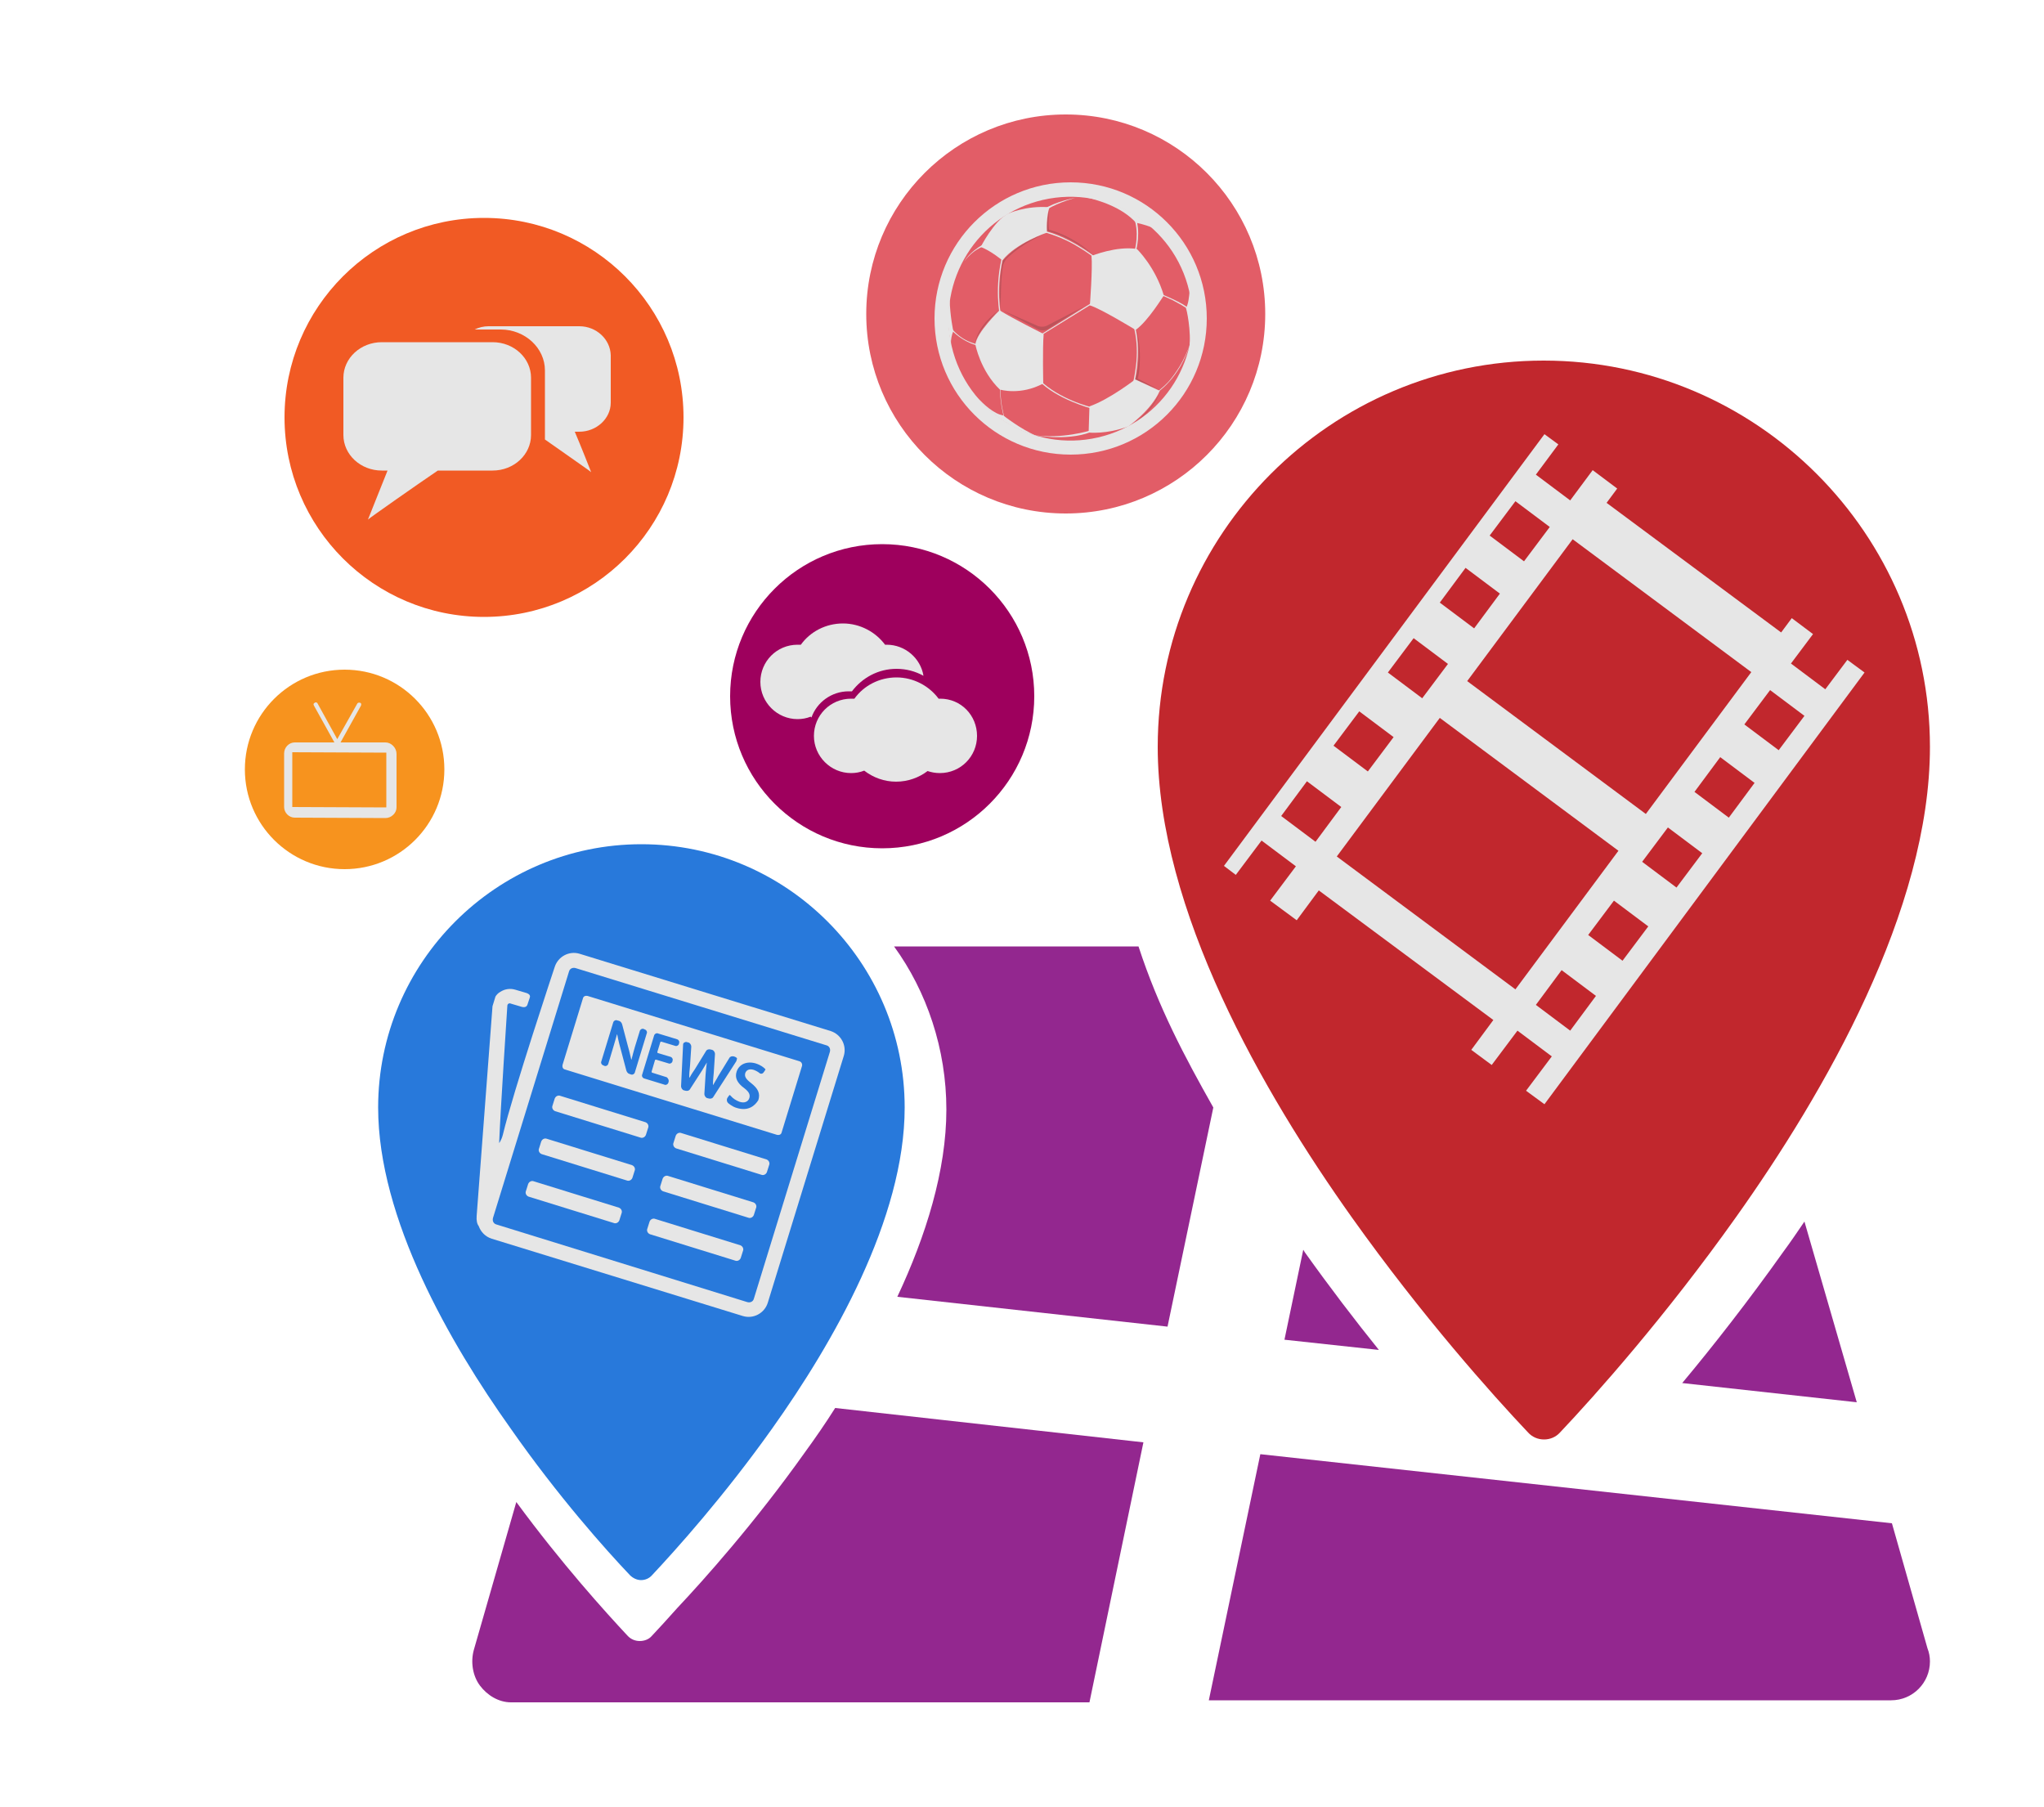
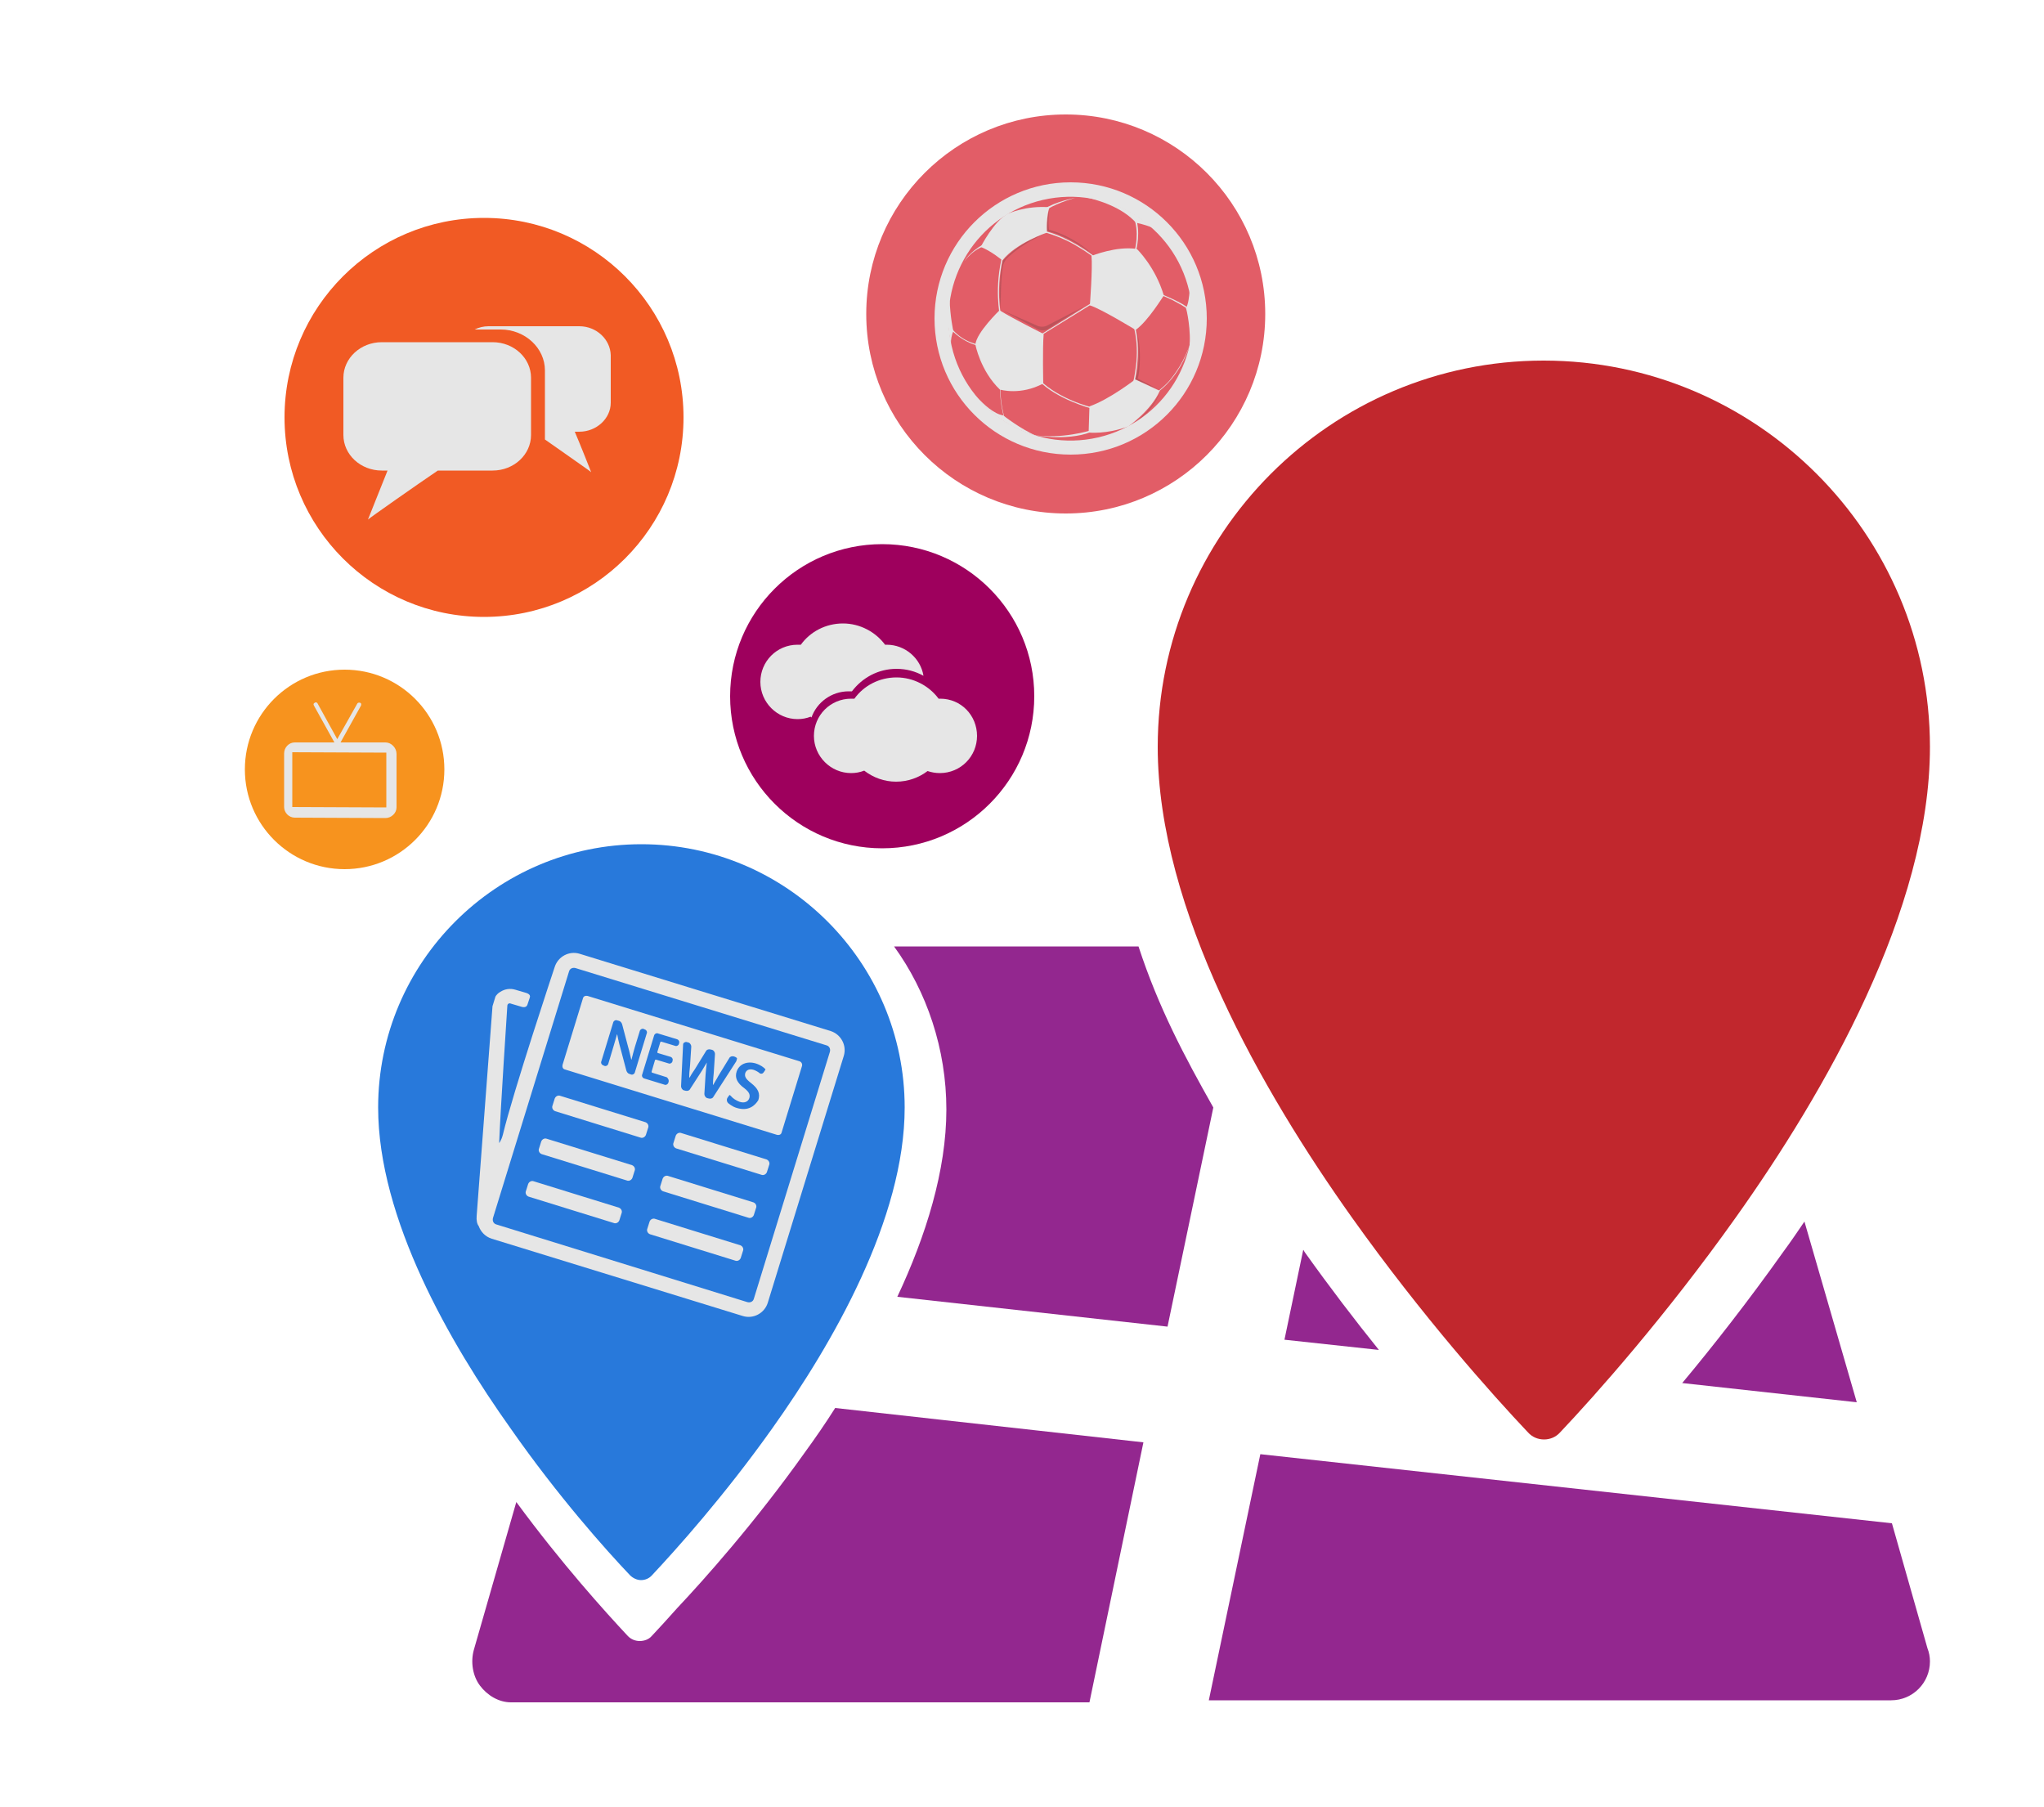
<svg xmlns="http://www.w3.org/2000/svg" xmlns:xlink="http://www.w3.org/1999/xlink" version="1.1" id="Camada_1" x="0px" y="0px" viewBox="0 28 500 442" enable-background="new 0 28 500 442" xml:space="preserve">
  <path fill="#93278F" d="M411.5,366.3l42.7,4.7l-12.8-44.2c-1.7,2.5-3.4,5-5.1,7.3C427.7,346.2,419.1,357.2,411.5,366.3z" />
  <path fill="#93278F" d="M318.8,333.7l-4.6,22l23.1,2.5c-5.8-7.2-12-15.3-18.2-24C319,334,318.9,333.8,318.8,333.7z" />
  <path fill="#93278F" d="M462.8,400.6l-154.5-16.9l-12.6,60.2h166.9l0,0c5.3,0,9.5-4.3,9.5-9.5c0-1.1-0.2-2.2-0.6-3.2L462.8,400.6z" />
  <path fill="#C1272D" d="M373.8,378.4c1,1.1,2.4,1.7,3.9,1.7s2.9-0.6,3.9-1.7c8.7-9.2,25.8-28.4,43-52.6  c21.7-30.5,47.5-75.2,47.5-115.1c0-52.1-42.4-94.5-94.5-94.5s-94.4,42.4-94.4,94.5c0,39.9,25.8,84.6,47.5,115.1  C348,350.1,365.1,369.2,373.8,378.4z" />
  <path fill="#93278F" d="M278.5,259.5h-59.8c8,11,12.8,25.1,12.8,39.9c0,14.9-5,30.9-12,45.8l66.1,7.3l11.2-53.6  C289.8,286.5,283.4,274.5,278.5,259.5z" />
  <path fill="#93278F" d="M204.3,372.4c-2.4,3.8-4.9,7.4-7.3,10.7c-12.5,17.6-25,31.5-31.3,38.2l0,0c-2.5,2.8-4.6,5.1-6.3,6.9  c-0.7,0.8-1.8,1.2-2.9,1.2c-1.1,0-2.1-0.4-2.9-1.2c-5.6-6-16.2-17.7-27.3-32.8l-10.4,36.2c-0.8,2.9-0.3,6.3,1.5,8.7  c1.8,2.4,4.6,4.1,7.6,4.1h141.5l13.2-63.6L204.3,372.4z" />
  <path fill="#2879DB" d="M154.1,413.3c0.7,0.7,1.7,1.2,2.7,1.2s2-0.4,2.7-1.2c5.9-6.3,17.6-19.3,29.4-35.9  c14.8-20.8,32.4-51.3,32.4-78.5c0-35.5-28.9-64.4-64.4-64.4s-64.4,28.9-64.4,64.4c0,27.2,17.6,57.7,32.4,78.5  C136.5,394,148.2,407.1,154.1,413.3z" />
  <circle fill="#9E005D" cx="215.8" cy="198.3" r="37.2" />
  <circle fill="#F15A24" cx="118.4" cy="130.1" r="48.8" />
  <circle fill="#E25D67" cx="260.7" cy="104.8" r="48.8" />
  <circle fill="#F7931E" cx="84.3" cy="216.2" r="24.4" />
  <g>
    <path fill="#E6E6E6" d="M261.9,72.6c-18.4,0-33.3,14.9-33.3,33.3s14.9,33.3,33.3,33.3s33.3-14.9,33.3-33.3   C295.2,87.5,280.3,72.6,261.9,72.6z M268.6,135c-16.1,3.7-32.1-6.3-35.8-22.3c-3.7-16.1,6.3-32.1,22.3-35.8   c16.1-3.7,32.1,6.3,35.8,22.3C294.7,115.2,284.7,131.3,268.6,135z" />
    <g>
      <polygon fill="#E6E6E6" points="267.2,102.3 254.4,110.2 254.3,110 267,102.1   " />
      <path fill="#E6E6E6" d="M267.8,90.8L267.8,90.8l-0.2,0.2c0,0-1.6-1.3-4-2.7l0,0c-2.4-1.5-5.5-2.8-8.5-3.6l-0.1-0.3h0.1    C261.5,85.8,267.8,90.8,267.8,90.8L267.8,90.8z" />
      <path fill="#E6E6E6" d="M245.6,90.1c-1.1,4.1-1.3,7.9-1.2,10.6l0,0c0.1,2.7,0.5,4.5,0.5,4.5l0,0l-0.3,0.1c0,0-1.5-7,0.7-15.2l0,0    L245.6,90.1L245.6,90.1z" />
      <path fill="#E6E6E6" d="M277.8,108.5c1.4,6.1-0.3,13-0.3,13.1l0,0l0,0l-0.3-0.1c0,0,0.4-1.7,0.7-4.2l0,0c0.3-2.5,0.3-5.7-0.4-8.7    l0,0c-0.1-0.4-0.2-0.8-0.3-1.3l0,0l0.3-0.1C277.6,107.6,277.7,108.1,277.8,108.5L277.8,108.5z" />
      <path fill="#E6E6E6" d="M262.3,126c2.6,1.1,4.7,1.6,4.7,1.6l0,0l-0.1,0.3c0,0-8.3-2.2-12.7-6.7l0,0l0.2-0.2    C256.6,123.2,259.7,124.9,262.3,126L262.3,126z" />
      <path fill="#E6E6E6" d="M278.1,82.2c0.9,4-0.4,7.8-0.4,7.8l0,0l0,0l-0.3-0.1c0,0,0.3-0.9,0.5-2.3l0,0c0.2-1.4,0.3-3.3-0.2-5.3l0,0    c-0.1-0.3-0.2-0.6-0.3-1l0,0l0.3-0.1C277.9,81.5,278,81.8,278.1,82.2L278.1,82.2z" />
      <path fill="#E6E6E6" d="M237.4,111.7c1.2,0.5,2.1,0.6,2.1,0.6l0,0l0,0v0.3c0,0-3.4-0.5-6.7-3.8l0,0l0.2-0.2    C234.5,110.3,236.1,111.2,237.4,111.7L237.4,111.7z" />
      <path fill="#E6E6E6" d="M244.8,122.2c0,0-0.3,3,0.6,6.7l0,0c0.1,0.4,0.2,0.8,0.3,1.3l0,0h-0.1c-0.1-0.4-0.2-0.9-0.3-1.3l0,0    c-0.9-3.8-0.6-6.8-0.6-6.8l0,0L244.8,122.2L244.8,122.2z" />
      <path fill="#E6E6E6" d="M290.8,103.5l-0.2,0.2c-0.6-0.6-2.3-1.5-3.8-2.3l0,0c-1.5-0.7-2.9-1.3-2.9-1.3l0,0l0.1-0.2    C284,99.9,289.5,102.1,290.8,103.5L290.8,103.5z" />
      <path fill="#E6E6E6" d="M291.2,111.9c-2.7,8.9-8.4,12.3-8.4,12.3l0,0l0,0l-0.1-0.1c0,0,1.4-0.9,3.2-2.8l0,0    C287.6,119.3,289.7,116.3,291.2,111.9L291.2,111.9L291.2,111.9L291.2,111.9z" />
      <path fill="#E6E6E6" d="M266.7,133.3c0,0-7,2.2-14,1.1c0,0,8.1,1.6,14.1-0.7L266.7,133.3z" />
      <path fill="#E6E6E6" d="M240.5,88.3c0,0-2.4,0.7-4.6,3.6c0,0,1.2-2.2,4.6-4.1V88.3z" />
      <path fill="#E6E6E6" d="M255.5,79.6c0,0,2.5-1.8,7.5-3.2c0,0-4.9,0.9-7.7,2.8L255.5,79.6z" />
    </g>
    <g>
      <path fill="#E6E6E6" d="M283.7,123.6c-2.1,4.8-7.7,8.7-7.7,8.7c-5.4,2-9.7,1.5-9.7,1.5l0.2-6.4c4.9-1.7,11.2-6.6,11.2-6.6    L283.7,123.6z" />
      <path fill="#E6E6E6" d="M277.8,108.7c0,0-8.7-5.3-11.2-6c0,0,0.7-9.2,0.4-12.1c0,0,6.1-2.5,11.1-1.7c0,0,4.5,4.3,6.6,11.4    C284.6,100.3,280.9,106.5,277.8,108.7z" />
      <path fill="#E6E6E6" d="M256.1,84.9c0,0-7.5,2.5-10.9,6.8c0,0-2.7-2.3-5.3-3.3c0,0,3.2-6.3,6.6-8.1c0,0,4.4-2.1,10.3-1.6    C256.6,78.7,255.9,81.3,256.1,84.9z" />
      <path fill="#E6E6E6" d="M255.2,121.8c0,0-0.2-8.6,0.1-12.1c0,0-7.4-3.7-10.8-5.8c0,0-5.7,5.5-5.9,8.4c0,0,1.2,6.4,6,11    C244.7,123.3,249.6,124.8,255.2,121.8z" />
      <path fill="#E6E6E6" d="M254.6,121.4c0,0-0.2-8.1,0.1-11.5c0,0-7-3.5-10.2-5.5c0,0-5.4,5.2-5.6,8c0,0,1.2,6.1,5.7,10.5    C244.6,122.9,249.3,124.3,254.6,121.4z" />
      <path fill="#E6E6E6" d="M290.9,113.3c1.3-4.5,1.4-9.4,0.1-14.1v-0.1c-0.1,1.4-0.3,3.3-0.9,4.3    C290.2,103.3,291.5,109.1,290.9,113.3z" />
      <path fill="#E6E6E6" d="M277.9,82.5c0,0,1.9,0.3,4,1.2c-4.6-4.1-10.4-6.8-16.6-7.5C268.7,76.9,274.5,78.7,277.9,82.5z" />
      <path fill="#E6E6E6" d="M232.3,101.2c-0.6,3.5-0.5,7.2,0.3,10.9c0-1.1,0.2-2.2,0.6-3.1C233.2,109,232.4,105.4,232.3,101.2z" />
      <path fill="#E6E6E6" d="M245.4,129.6c-2.2-0.3-4.8-2.7-6.6-4.6c3.9,4.7,9.1,8.1,14.9,9.7C249.7,133,245.4,129.6,245.4,129.6z" />
    </g>
    <g opacity="0.2">
      <path fill="#292929" d="M265.1,103l-8.8,5.5c-0.6,0.4-1.7,0.4-2.3,0.1l-7.9-4.2c-0.7-0.3-0.6-0.4,0-0.1l7.7,3.4    c0.7,0.3,1.7,0.3,2.4-0.1L265.1,103C265.7,102.6,265.7,102.6,265.1,103z" />
      <path fill="#292929" d="M278.1,108.8c0,0,1.2,7.8-0.4,12l5.8,2.5l-5.2-2.7C278.4,120.6,279.6,115.4,278.1,108.8z" />
      <path fill="#292929" d="M283.8,123.8c0,0-1.4,3.9-6.3,7.6C277.5,131.3,282.1,128.8,283.8,123.8z" />
      <path fill="#292929" d="M267.3,90.2c0,0-5.7-4.5-11.1-5.7c0,0-0.3-2,0.5-5.4c0,0-0.4,3.3-0.1,5.1    C256.6,84.2,261.9,85.3,267.3,90.2z" />
      <path fill="#292929" d="M245.3,91.8c0,0-1.2,5.4-0.5,11.8c0,0-0.1-7.5,0.6-10.8c0.1-0.4,0.5-1.1,0.8-1.5c1.2-1.2,4.4-4,9.6-6.2    C255.9,85.2,249.9,86.7,245.3,91.8z" />
-       <path fill="#292929" d="M244.2,104c0,0-5.1,4.7-5.7,8C238.5,111.9,238.8,108,244.2,104z" />
    </g>
  </g>
  <path fill="#E6E6E6" d="M94.3,209.6h-11l5-9c0.1-0.3,0.1-0.6-0.2-0.7l0,0c-0.3-0.1-0.6,0-0.7,0.2l-4.9,8.7l-4.8-8.7  c-0.1-0.3-0.5-0.4-0.7-0.2l0,0c-0.3,0.1-0.4,0.4-0.2,0.7l5,9h-9.7c-1.4,0-2.6,1.2-2.6,2.7v13.1c0,1.4,1.2,2.6,2.6,2.6l22.2,0.1  c1.4,0,2.7-1.2,2.7-2.6v-13.1C97,210.9,95.7,209.6,94.3,209.6z M94.5,225.5l-23-0.1V212l23,0.1V225.5z" />
  <g>
-     <path fill="#E6E6E6" d="M451.9,189.4l-5.4,7.2l-8.4-6.3l5.4-7.2l-5.2-3.9l-2.6,3.5L393,151l2.6-3.5l-6-4.5l-5.5,7.4l-8.4-6.3   l5.5-7.4l-3.4-2.5l-78.4,105.6l2.9,2.2l6.3-8.4l8.4,6.3l-6.3,8.4l6.5,4.8l5.4-7.3l42.7,31.7l-5.4,7.3l5,3.7l6.3-8.4l8.4,6.3   l-6.3,8.4l4.5,3.3l78.3-105.6L451.9,189.4z M321.8,233.9l-8.4-6.3l6.3-8.5l8.4,6.3L321.8,233.9z M334.6,216.7l-8.4-6.3l6.3-8.4   l8.4,6.3L334.6,216.7z M347.9,198.8l-8.4-6.3l6.3-8.4l8.4,6.3L347.9,198.8z M360.6,181.7l-8.4-6.3l6.3-8.5l8.4,6.3L360.6,181.7z    M372.8,165.3l-8.4-6.3l6.3-8.4l8.4,6.3L372.8,165.3z M370.7,270L327,237.5l25.2-33.9l43.7,32.5L370.7,270z M402.6,227.1   l-43.7-32.5l25.8-34.7l43.7,32.5L402.6,227.1z M384.1,280.1l-8.4-6.3l6.3-8.5l8.4,6.3L384.1,280.1z M396.9,263l-8.4-6.3l6.3-8.4   l8.4,6.3L396.9,263z M410.1,245.1l-8.4-6.3l6.3-8.4l8.4,6.3L410.1,245.1z M422.9,228l-8.4-6.3l6.3-8.5l8.4,6.3L422.9,228z    M435.1,211.5l-8.4-6.3l6.3-8.4l8.4,6.3L435.1,211.5z" />
-   </g>
+     </g>
  <g>
    <path fill="#E6E6E6" d="M158,305.6c-0.2,0.5-0.7,0.8-1.2,0.7l-21-6.5c-0.5-0.2-0.8-0.7-0.7-1.2l0.6-1.9c0.2-0.5,0.7-0.8,1.2-0.7   l21,6.5c0.5,0.2,0.8,0.7,0.7,1.2L158,305.6z" />
    <path fill="#E6E6E6" d="M187.6,314.7c-0.2,0.5-0.7,0.8-1.2,0.7l-21-6.5c-0.5-0.2-0.8-0.7-0.7-1.2l0.6-1.9c0.2-0.5,0.7-0.8,1.2-0.7   l21,6.5c0.5,0.2,0.8,0.7,0.7,1.2L187.6,314.7z" />
    <path fill="#E6E6E6" d="M154.7,316.1c-0.2,0.5-0.7,0.8-1.2,0.7l-21-6.5c-0.5-0.2-0.8-0.7-0.7-1.2l0.6-1.9c0.2-0.5,0.7-0.8,1.2-0.7   l21,6.5c0.5,0.2,0.8,0.7,0.7,1.2L154.7,316.1z" />
    <path fill="#E6E6E6" d="M184.4,325.2c-0.2,0.5-0.7,0.8-1.2,0.7l-21-6.5c-0.5-0.2-0.8-0.7-0.7-1.2l0.6-1.9c0.2-0.5,0.7-0.8,1.2-0.7   l21,6.5c0.5,0.2,0.8,0.7,0.7,1.2L184.4,325.2z" />
    <path fill="#E6E6E6" d="M151.5,326.5c-0.2,0.5-0.7,0.8-1.2,0.7l-21-6.5c-0.5-0.2-0.8-0.7-0.7-1.2l0.6-1.9c0.2-0.5,0.7-0.8,1.2-0.7   l21,6.5c0.5,0.2,0.8,0.7,0.7,1.2L151.5,326.5z" />
    <g>
      <g>
        <defs>
          <rect id="SVGID_1_" x="113.1" y="267.4" transform="matrix(0.956 0.294 -0.294 0.956 96.412 -32.472)" width="86" height="73.2" />
        </defs>
        <clipPath id="SVGID_2_">
          <use xlink:href="#SVGID_1_" overflow="visible" />
        </clipPath>
        <path clip-path="url(#SVGID_2_)" fill="#E6E6E6" d="M181.2,335.7c-0.2,0.5-0.7,0.8-1.2,0.7l-21-6.5c-0.5-0.2-0.8-0.7-0.7-1.2     l0.6-1.9c0.2-0.5,0.7-0.8,1.2-0.7l21,6.5c0.5,0.2,0.8,0.7,0.7,1.2L181.2,335.7z" />
      </g>
      <g>
        <defs>
          <rect id="SVGID_3_" x="113.1" y="267.4" transform="matrix(0.956 0.294 -0.294 0.956 96.412 -32.472)" width="86" height="73.2" />
        </defs>
        <clipPath id="SVGID_4_">
          <use xlink:href="#SVGID_3_" overflow="visible" />
        </clipPath>
        <path clip-path="url(#SVGID_4_)" fill="#E6E6E6" d="M120.5,273.8l-3.9,51.6c-0.1,1.1,0.1,2,0.5,2.5c0.5,1.4,1.6,2.6,3.2,3.1     l61.4,18.9c2.6,0.8,5.3-0.7,6.1-3.2l18.6-60.4c0.8-2.6-0.7-5.3-3.2-6.1l-61.4-18.9c-2.6-0.8-5.3,0.7-6.1,3.2     c0,0-10.2,30.6-12.7,41.1c-0.4,1.5-1,2.1-0.9,2c0.3-7.9,2-33.5,2-33.5c0-0.3,0.1-0.5,0.3-0.6c0.1-0.1,0.4-0.1,0.6,0l2.7,0.8     c0,0,1,0.3,1.3-0.5l0.6-1.8c0.3-0.8-0.8-1.1-0.8-1.1l-2.7-0.8c-1.3-0.4-2.6-0.2-3.7,0.5C121.3,271.2,120.7,272.4,120.5,273.8     L120.5,273.8z M139.2,265.6c0.2-0.7,0.9-1,1.6-0.8l61.4,18.9c0.7,0.2,1,0.9,0.8,1.6l-18.6,60.4c-0.2,0.7-0.9,1-1.6,0.8l-61.4-19     c-0.7-0.2-1-0.9-0.8-1.6L139.2,265.6z" />
      </g>
    </g>
    <path fill="#E6E6E6" d="M195.6,287.6l-51.9-16c-0.5-0.1-1,0.1-1.1,0.6l-5,16.3c-0.1,0.5,0.1,1,0.6,1.1l51.9,16   c0.5,0.1,1-0.1,1.1-0.6l5-16.3C196.3,288.3,196.1,287.8,195.6,287.6L195.6,287.6z M155.3,290.3c-0.1,0.4-0.6,0.7-1,0.5l-0.3-0.1   c-0.4-0.1-0.7-0.5-0.8-0.9l-1.4-5.3c-0.1-0.3-0.2-0.8-0.3-1.1c0-0.1-0.3-1.1-0.5-2.3c0-0.1-0.1-0.1-0.1,0c-0.2,0.8-0.6,2-0.9,3.1   l-1.2,4c-0.1,0.4-0.6,0.7-1,0.5l-0.2-0.1c-0.4-0.1-0.7-0.6-0.5-1l2.9-9.5c0.1-0.4,0.6-0.7,1-0.5l0.4,0.1c0.4,0.1,0.7,0.5,0.8,0.9   l1.4,5.3c0.1,0.3,0.2,0.8,0.3,1.1c0,0.1,0.3,1.1,0.5,2.1c0,0.1,0.1,0.1,0.1,0c0.2-0.8,0.5-2,0.8-3l1.2-3.9c0.1-0.4,0.6-0.7,1-0.5   l0.2,0.1c0.4,0.1,0.7,0.6,0.5,1L155.3,290.3z M163.5,292.8c-0.1,0.4-0.6,0.7-1,0.5l-4.9-1.5c-0.4-0.1-0.7-0.6-0.5-1l2.9-9.5   c0.1-0.4,0.6-0.7,1-0.5l4.6,1.4c0.4,0.1,0.7,0.6,0.5,1v0.1c-0.1,0.4-0.6,0.7-1,0.5l-3.3-1c-0.1,0-0.3,0-0.3,0.2l-0.7,2.3   c0,0.1,0,0.3,0.2,0.3l3,0.9c0.4,0.1,0.7,0.6,0.5,1v0.1c-0.1,0.4-0.6,0.7-1,0.5l-3-0.9c-0.1,0-0.3,0-0.3,0.2l-0.8,2.7   c0,0.1,0,0.3,0.2,0.3l3.5,1.1C163.5,291.8,163.7,292.3,163.5,292.8L163.5,292.8z M180.1,287.6l-5.6,8.7c-0.2,0.4-0.7,0.5-1.1,0.4   l-0.4-0.1c-0.4-0.1-0.7-0.6-0.7-1l0.3-4.8c0-0.3,0.1-0.8,0.1-1.1c0-0.1,0.1-0.9,0.2-1.8c-0.3,0.5-0.8,1.3-1.2,2l-2.9,4.5   c-0.2,0.4-0.7,0.5-1.1,0.4l-0.4-0.1c-0.4-0.1-0.7-0.6-0.7-1l0.5-10.2c0-0.2,0.1-0.4,0.3-0.5s0.4-0.2,0.6-0.1l0.4,0.1   c0.4,0.1,0.7,0.6,0.7,1l-0.3,4.6c0,0.3-0.1,0.8-0.1,1.1c0,0-0.1,0.7-0.1,1.7c0,0.3,0.1,0.2,0.2,0c0.3-0.6,0.8-1.3,1.2-1.9l2.7-4.4   c0.2-0.4,0.7-0.5,1.1-0.4l0.4,0.1c0.4,0.1,0.7,0.6,0.7,1l-0.3,4.6c0,0.3-0.1,0.8-0.1,1.1c0,0.1-0.1,0.9-0.1,1.7   c0,0.1,0,0.3,0.1,0.1c0.3-0.6,0.8-1.3,1.2-2.1l2.7-4.4c0.2-0.4,0.7-0.5,1.1-0.4l0.3,0.1c0.2,0.1,0.4,0.2,0.5,0.4   C180.2,287.2,180.2,287.4,180.1,287.6L180.1,287.6z M180.2,299c-1.1-0.3-2.1-1.2-2.1-1.2c-0.3-0.3-0.4-0.8-0.2-1.2   c0,0,0.4-0.6,0.5-0.7s0.2,0,0.2,0l0.2,0.2c0.5,0.6,1.3,1.1,2.1,1.4c1.2,0.4,2.1,0,2.4-0.9c0.2-0.7,0.1-1.4-1.2-2.4   c-1.8-1.3-2.4-2.6-1.9-4.1c0.6-1.8,2.5-2.6,4.6-2c1.3,0.4,2,1,2.3,1.3l0.1,0.1c0,0,0.1,0.1,0,0.2c-0.1,0.2-0.4,0.6-0.4,0.6   c-0.2,0.3-0.5,0.4-0.8,0.3c-0.1,0-0.2-0.1-0.3-0.2c0,0-0.5-0.4-1.3-0.7c-1.3-0.4-1.9,0.2-2.1,0.8c-0.2,0.8,0.1,1.4,1.4,2.4   c1.8,1.4,2.3,2.6,1.8,4.2C184.7,298.4,183.1,299.9,180.2,299L180.2,299z" />
  </g>
  <g>
    <path fill="#E6E6E6" d="M120.5,111.7H93.4c-5.2,0-9.4,3.9-9.4,8.7v14c0,4.8,4.2,8.7,9.4,8.7h1.4c-1.5,3.7-4.9,12.3-4.8,12   c0.1-0.2,12.5-8.9,17.1-12h13.4c5.2,0,9.4-3.9,9.4-8.7v-14C129.9,115.6,125.7,111.7,120.5,111.7z" />
    <g>
      <path fill="#E6E6E6" d="M141.7,107.8h-22.2c-1.2,0-2.4,0.3-3.4,0.8h6.4c5.9,0,10.8,4.5,10.8,10v16.1c0,0.3,0,0.5,0,0.8    c4.5,3.2,11.2,7.8,11.3,8c0.1,0.2-2.7-6.9-4-9.9h1.1c4.2,0,7.7-3.2,7.7-7.1v-11.6C149.3,111,145.9,107.8,141.7,107.8z" />
    </g>
  </g>
  <g>
    <path fill="#E6E6E6" d="M198.5,203.5c1.3-3.7,4.9-6.4,9.1-6.4c0.3,0,0.6,0,0.8,0c2.5-3.3,6.4-5.5,10.9-5.5c2.4,0,4.6,0.6,6.6,1.7   c-0.7-4.3-4.5-7.6-9-7.6c-0.1,0-0.3,0-0.4,0c-2.3-3.1-6.1-5.2-10.3-5.2s-8,2-10.3,5.2c-0.3,0-0.5,0-0.8,0c-5.1,0-9.1,4.1-9.1,9.1   s4.1,9.1,9.1,9.1c1.1,0,2.2-0.2,3.2-0.6C198.4,203.4,198.4,203.4,198.5,203.5z" />
    <path fill="#E6E6E6" d="M230,198.9c-0.1,0-0.3,0-0.4,0c-2.3-3.1-6.1-5.2-10.3-5.2s-8,2-10.3,5.2c-0.3,0-0.5,0-0.8,0   c-5.1,0-9.1,4.1-9.1,9.1s4.1,9.1,9.1,9.1c1.1,0,2.2-0.2,3.2-0.6c2.2,1.7,4.9,2.7,7.8,2.7c2.9,0,5.6-1,7.7-2.6   c0.9,0.3,1.9,0.5,3,0.5c5.1,0,9.1-4.1,9.1-9.1S235.1,198.9,230,198.9z" />
  </g>
</svg>